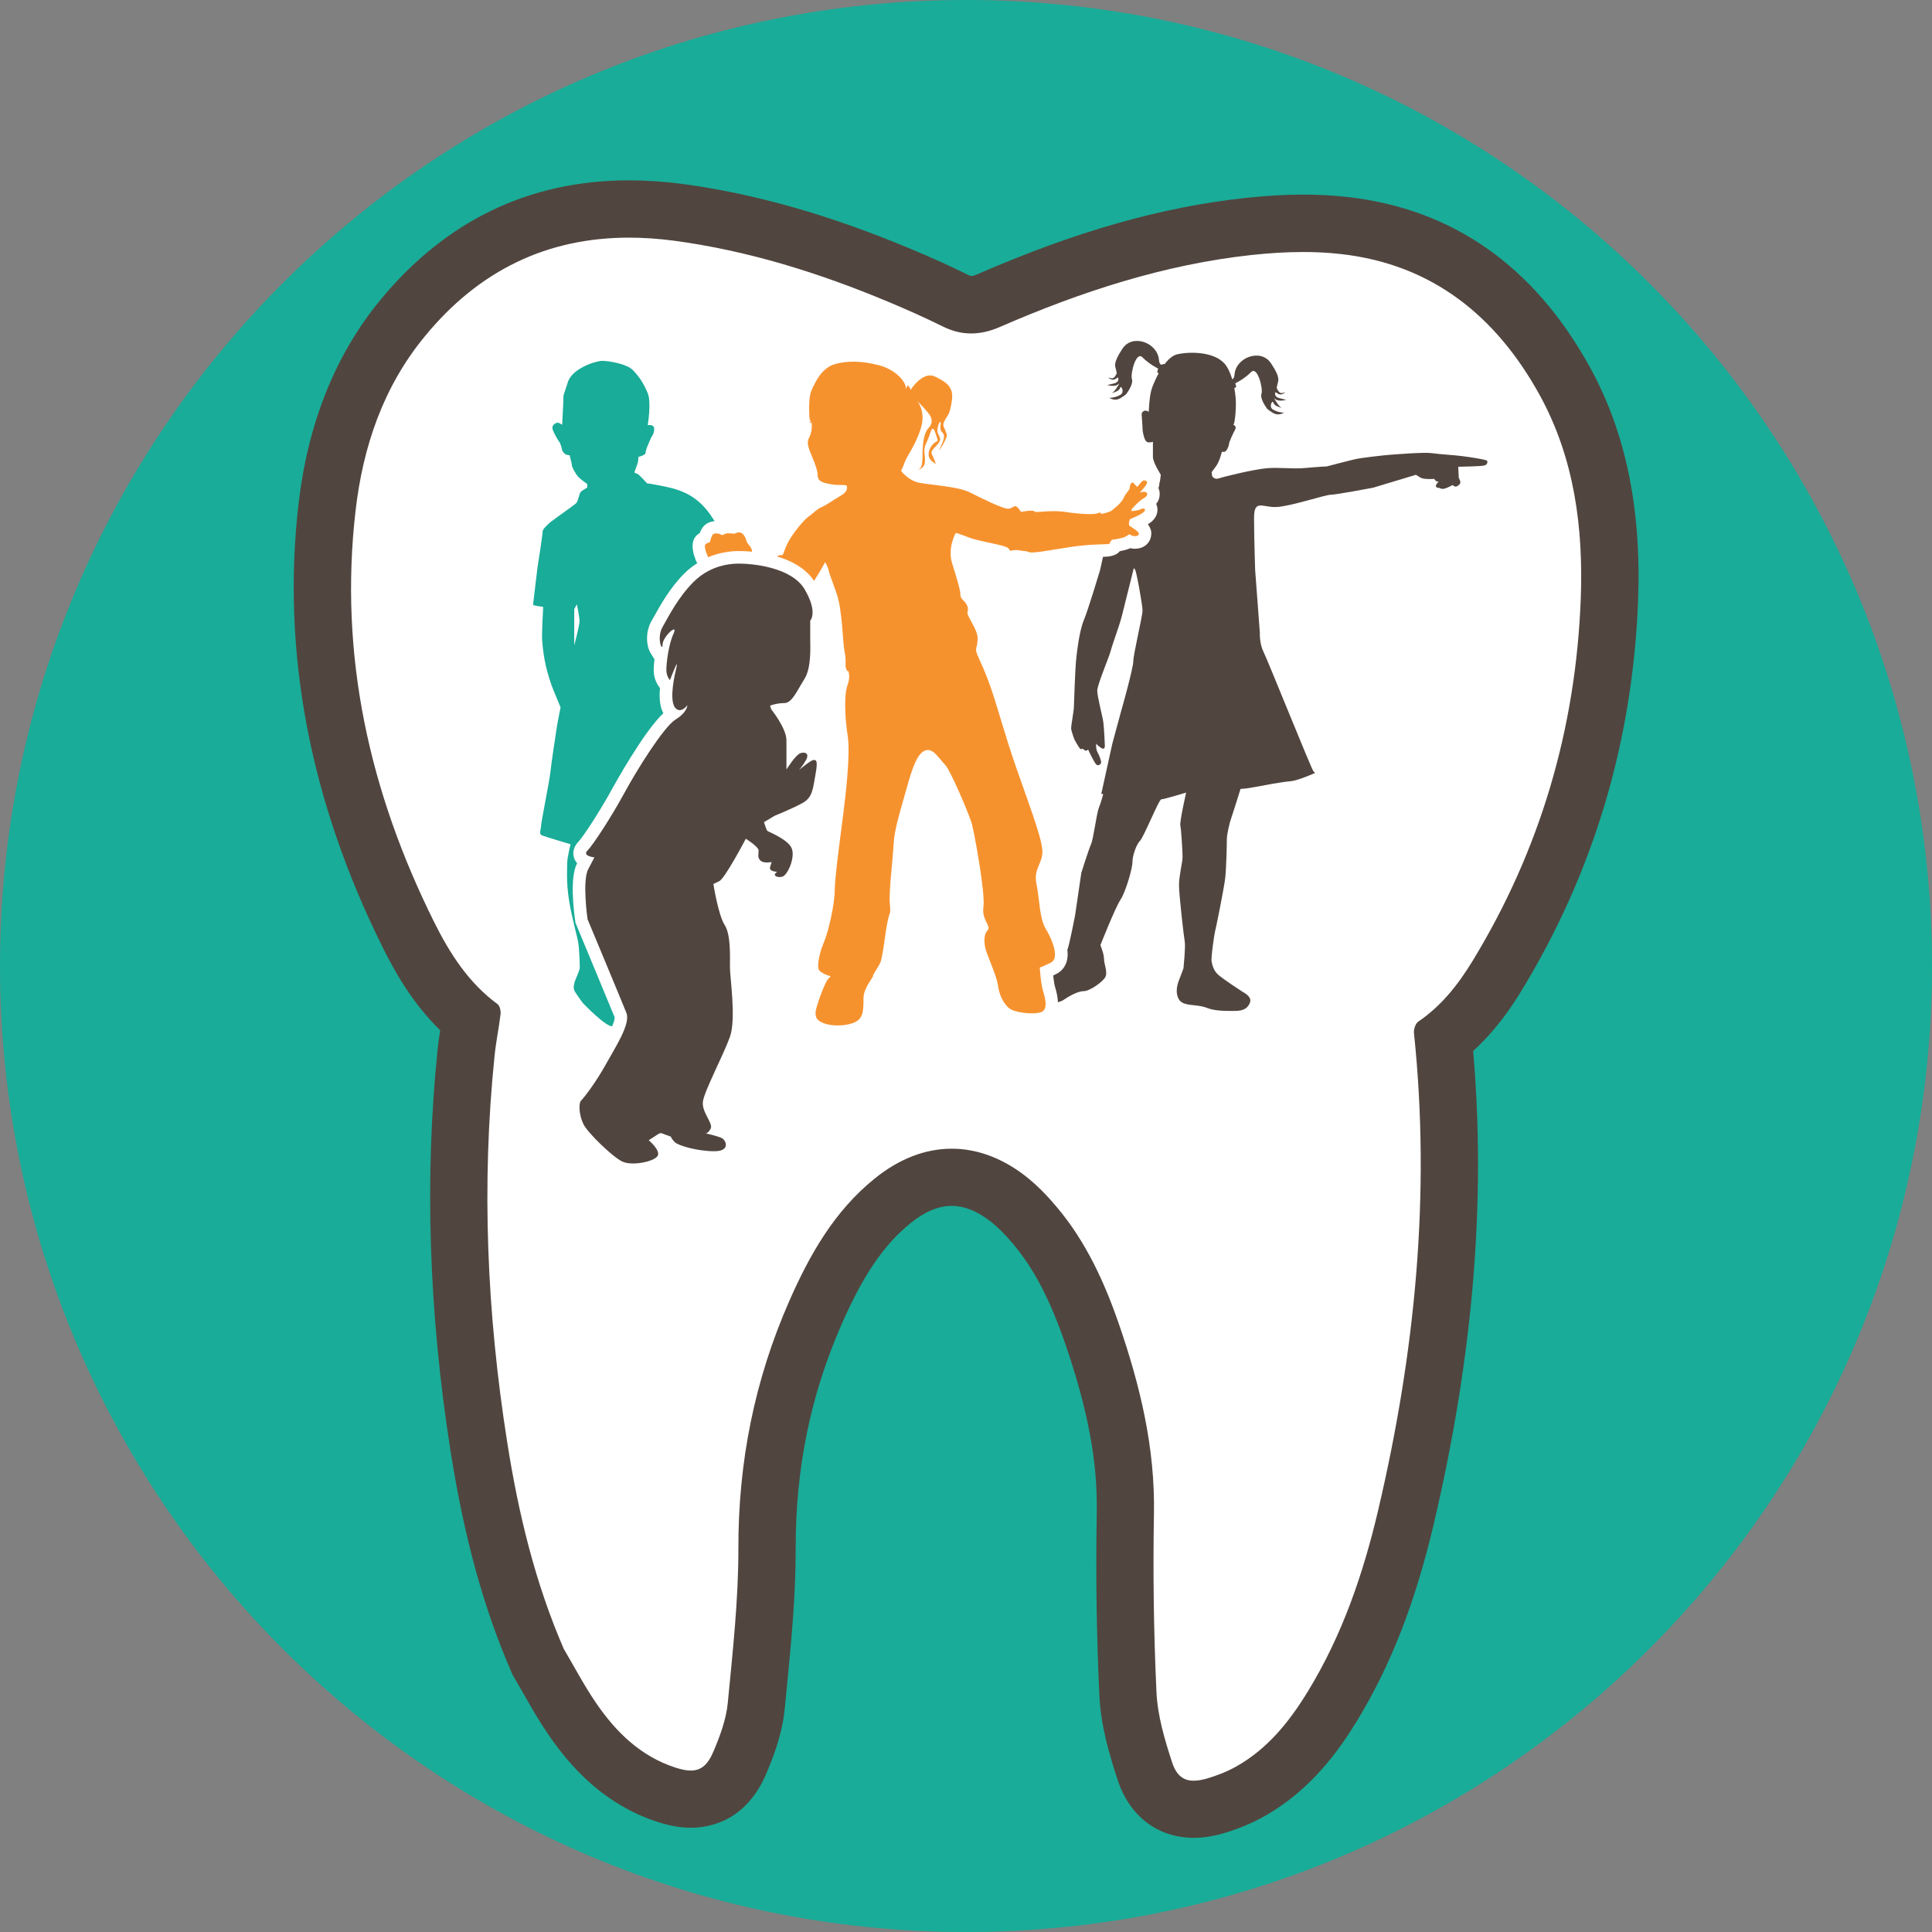
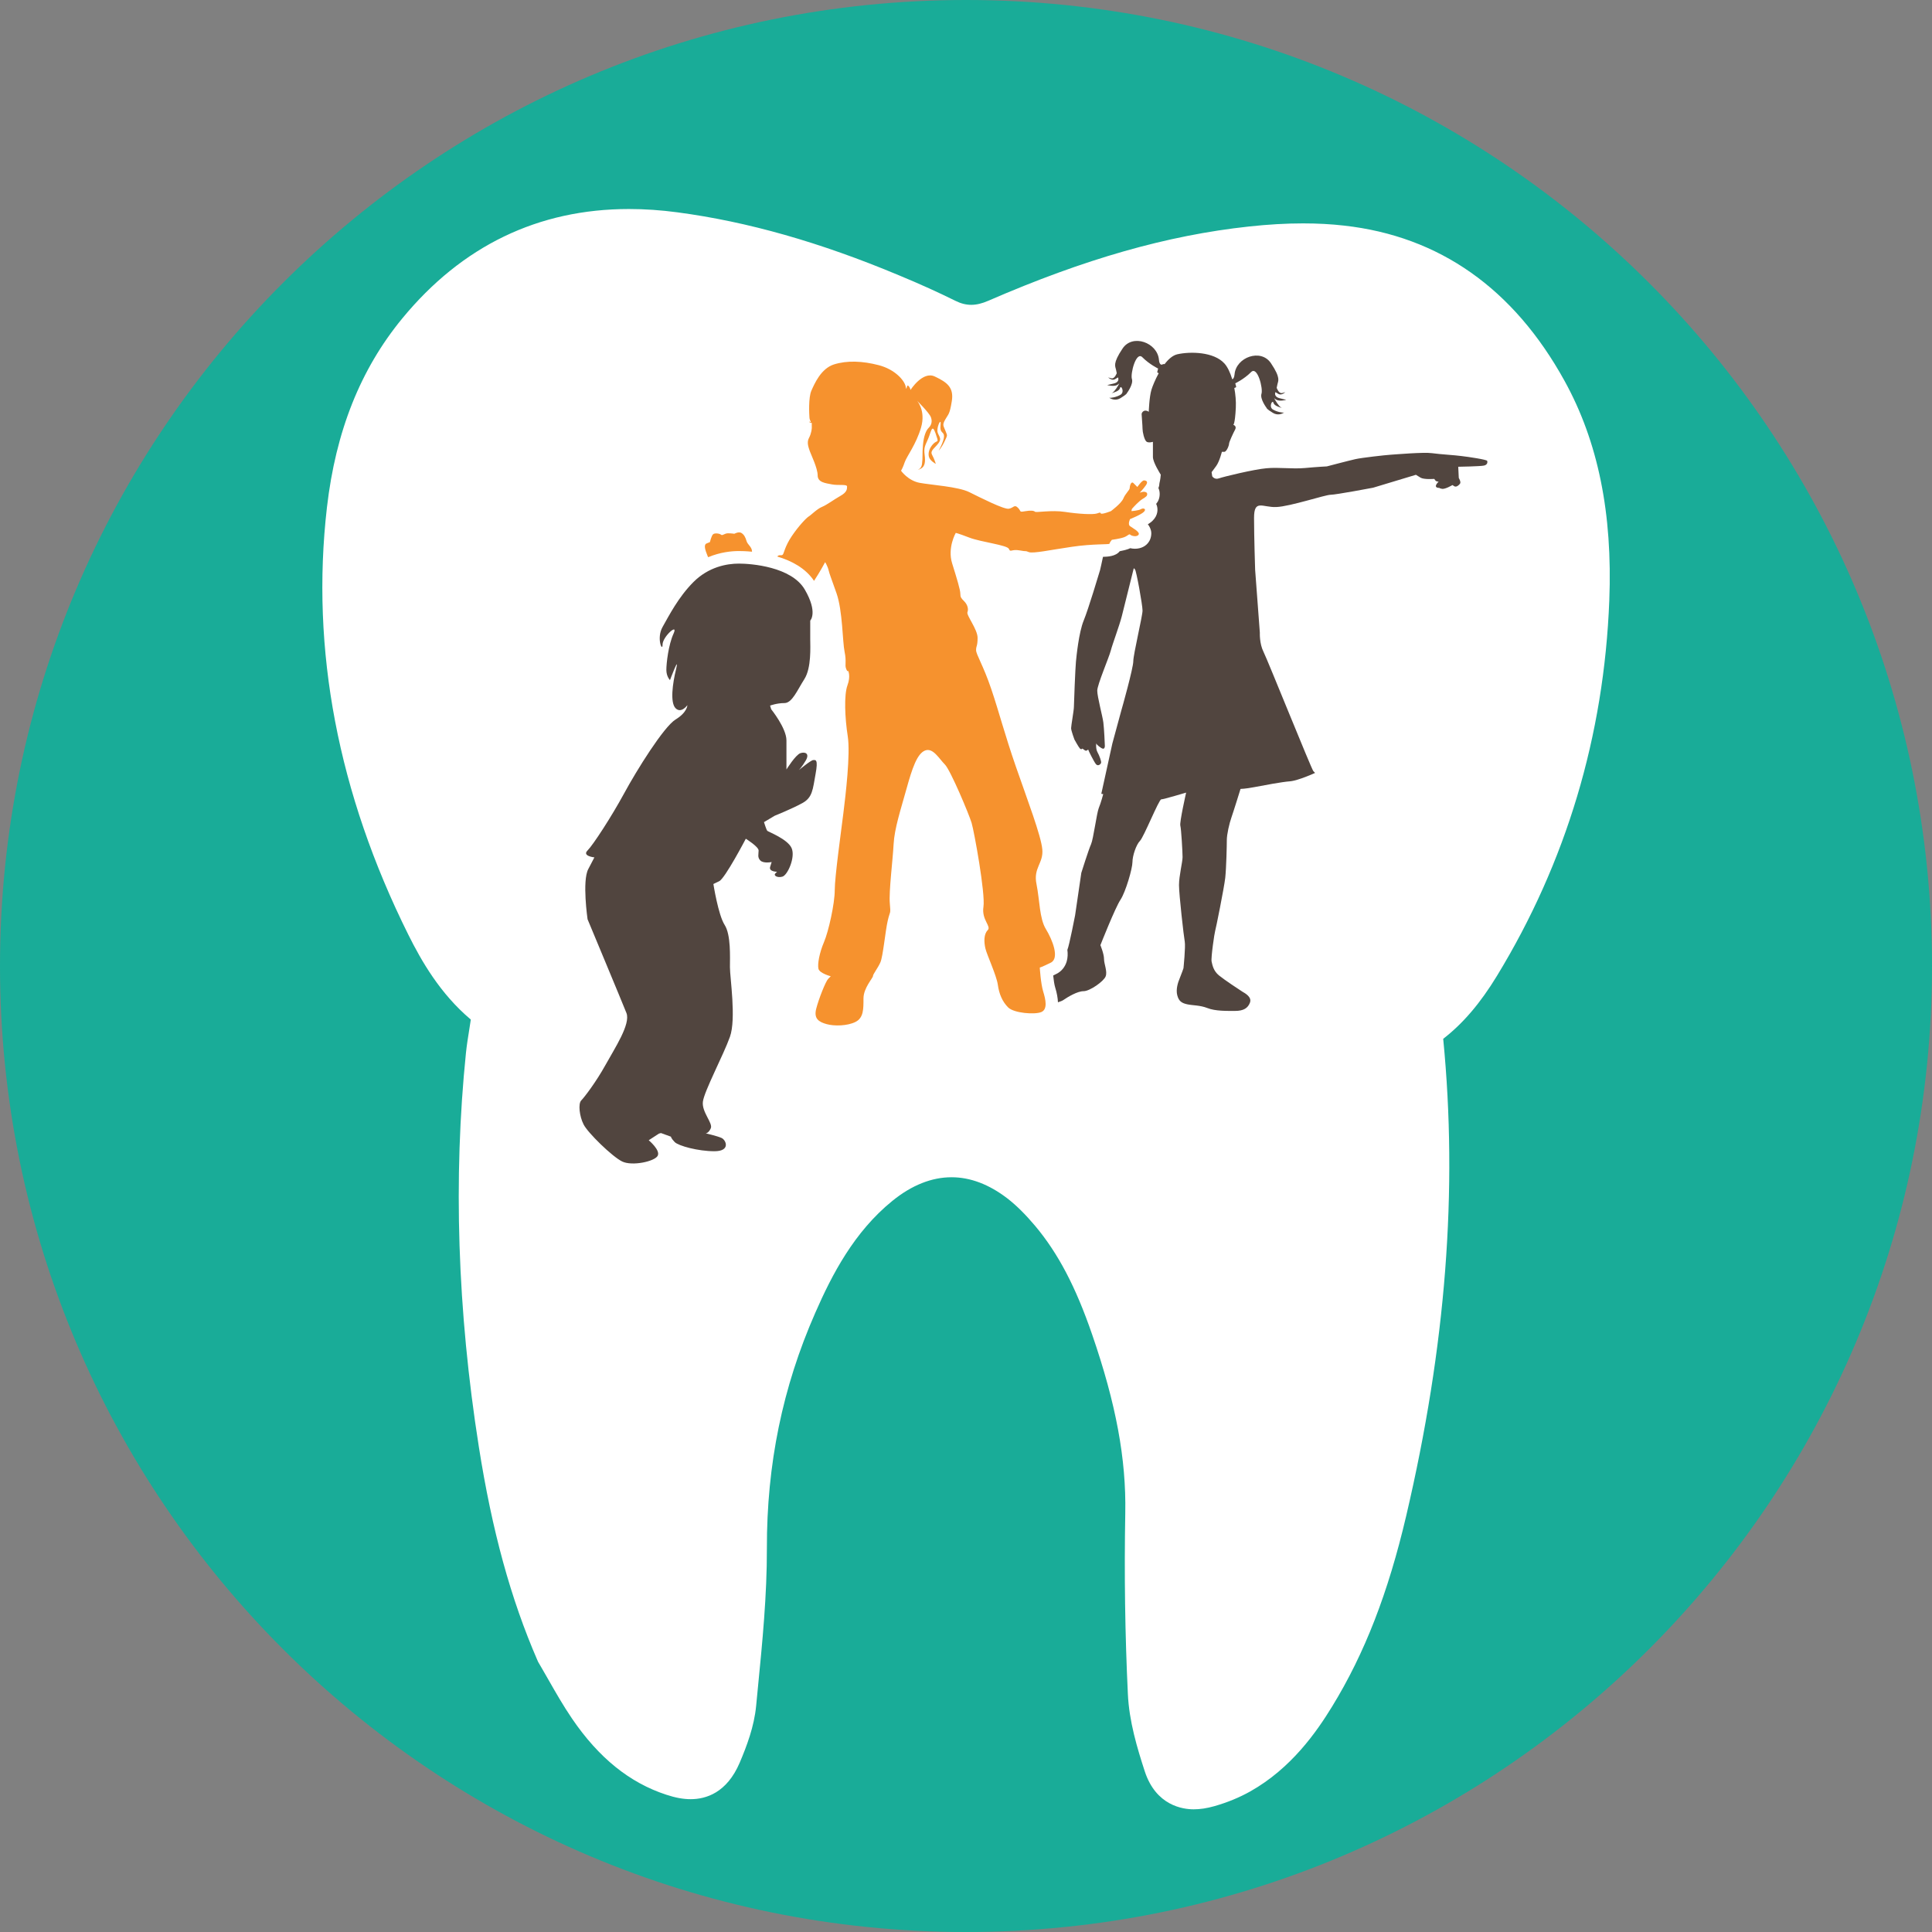
<svg xmlns="http://www.w3.org/2000/svg" version="1.1" id="Layer_1" x="0px" y="0px" width="32px" height="32px" viewBox="0 0 32 32" style="enable-background:new 0 0 32 32;" xml:space="preserve">
  <rect x="0" y="0" width="32" height="32" fill="#808080" stroke="none" />
  <g id="mark">
    <path id="mono" style="fill:#19AC98;" d="M32,16c0,8.837-7.163,16-16,16S0,24.837,0,16S7.163,0,16,0S32,7.163,32,16" />
    <path style="fill:#FFFFFF;" d="M19.771,29.968c-0.181,0-0.624-0.061-0.81-0.629c-0.125-0.384-0.26-0.83-0.28-1.284   c-0.047-0.978-0.061-1.984-0.043-2.992c0.017-0.897-0.153-1.812-0.55-2.963c-0.271-0.787-0.562-1.342-0.944-1.797   c-0.16-0.19-0.311-0.339-0.458-0.453c-0.302-0.232-0.613-0.351-0.925-0.351c-0.33,0-0.659,0.131-0.979,0.39   c-0.635,0.514-1.003,1.225-1.278,1.854c-0.543,1.234-0.805,2.512-0.802,3.903c0.002,0.777-0.075,1.557-0.149,2.309l-0.029,0.3   c-0.033,0.343-0.156,0.667-0.272,0.94c-0.213,0.5-0.559,0.605-0.812,0.605c-0.123,0-0.251-0.023-0.405-0.074   c-0.606-0.198-1.117-0.61-1.56-1.26c-0.145-0.213-0.27-0.432-0.391-0.644c-0.051-0.091-0.171-0.296-0.171-0.296l-0.012-0.027   c-0.443-1.021-0.751-2.145-0.97-3.536c-0.355-2.253-0.426-4.449-0.213-6.527c0.014-0.132,0.035-0.262,0.056-0.393   c0.008-0.052,0.017-0.104,0.024-0.156c-0.508-0.428-0.818-0.97-1.035-1.406c-1.165-2.341-1.619-4.722-1.348-7.076   c0.146-1.262,0.554-2.287,1.248-3.131c0.989-1.202,2.252-1.812,3.755-1.812c0.259,0,0.529,0.018,0.803,0.055   c1.16,0.154,2.36,0.495,3.666,1.042c0.353,0.146,0.66,0.286,0.939,0.424c0.09,0.045,0.175,0.066,0.26,0.066   c0.087,0,0.18-0.022,0.285-0.068c1.592-0.692,2.963-1.083,4.312-1.229C21.005,3.717,21.3,3.7,21.584,3.7   c0.236,0,0.466,0.012,0.681,0.037c1.577,0.177,2.805,1.042,3.648,2.57c0.556,1.006,0.798,2.196,0.742,3.638   c-0.087,2.245-0.714,4.337-1.861,6.219c-0.276,0.453-0.562,0.788-0.89,1.042c0.245,2.507,0.045,5.094-0.613,7.902   c-0.299,1.276-0.688,2.279-1.228,3.159c-0.257,0.42-0.677,1.023-1.354,1.404c-0.18,0.101-0.381,0.184-0.596,0.245   C19.989,29.951,19.878,29.968,19.771,29.968" />
-     <path style="fill:#51453F;" d="M10.418,3.936c0.24,0,0.487,0.017,0.74,0.05c1.233,0.165,2.404,0.532,3.546,1.009   c0.307,0.129,0.613,0.264,0.911,0.412c0.159,0.079,0.314,0.116,0.471,0.116c0.156,0,0.313-0.037,0.474-0.107   c1.338-0.582,2.717-1.035,4.173-1.193c0.281-0.03,0.566-0.049,0.852-0.049c0.21,0,0.419,0.01,0.626,0.034   c1.514,0.17,2.571,1.032,3.287,2.328c0.58,1.051,0.729,2.209,0.684,3.39c-0.083,2.148-0.671,4.152-1.792,5.991   c-0.237,0.388-0.515,0.744-0.899,1.004c-0.047,0.032-0.079,0.13-0.071,0.192c0.279,2.665,0.019,5.29-0.59,7.887   c-0.248,1.059-0.597,2.084-1.17,3.019c-0.304,0.497-0.664,0.947-1.183,1.239c-0.154,0.087-0.323,0.153-0.493,0.202   c-0.078,0.022-0.149,0.034-0.212,0.034c-0.174,0-0.289-0.091-0.358-0.303c-0.123-0.376-0.24-0.769-0.259-1.159   c-0.046-0.985-0.059-1.975-0.042-2.962c0.02-1.085-0.227-2.112-0.575-3.124c-0.241-0.701-0.547-1.373-1.029-1.947   c-0.159-0.19-0.336-0.374-0.531-0.525c-0.39-0.3-0.802-0.448-1.215-0.448c-0.435,0-0.87,0.166-1.276,0.495   c-0.668,0.539-1.077,1.261-1.415,2.03c-0.574,1.306-0.845,2.665-0.842,4.096c0.001,0.854-0.094,1.71-0.176,2.562   c-0.027,0.272-0.128,0.545-0.237,0.801c-0.094,0.223-0.206,0.316-0.376,0.316c-0.073,0-0.158-0.018-0.257-0.05   c-0.578-0.189-0.985-0.591-1.316-1.076c-0.194-0.285-0.355-0.592-0.53-0.889c-0.477-1.099-0.752-2.248-0.937-3.422   c-0.335-2.126-0.43-4.261-0.209-6.405c0.023-0.23,0.072-0.459,0.099-0.689c0.006-0.053-0.013-0.137-0.051-0.164   c-0.481-0.354-0.792-0.842-1.05-1.36c-1.068-2.147-1.578-4.408-1.301-6.811c0.122-1.058,0.456-2.048,1.143-2.884   C7.939,4.467,9.075,3.936,10.418,3.936 M10.418,2.987c-1.651,0-3.037,0.668-4.121,1.985C5.553,5.877,5.098,7.014,4.944,8.351   c-0.281,2.446,0.188,4.917,1.395,7.341c0.208,0.419,0.497,0.929,0.952,1.373c-0.017,0.103-0.032,0.208-0.043,0.321   c-0.218,2.119-0.146,4.356,0.215,6.65c0.226,1.432,0.545,2.593,1.004,3.65l0.024,0.055l0.03,0.052   c0.052,0.088,0.103,0.177,0.153,0.265c0.125,0.22,0.254,0.447,0.41,0.674c0.504,0.739,1.094,1.212,1.805,1.444   c0.2,0.064,0.38,0.097,0.552,0.097c0.325,0,0.918-0.116,1.25-0.894c0.13-0.307,0.268-0.674,0.307-1.08l0.029-0.298   c0.075-0.765,0.153-1.556,0.152-2.357c-0.002-1.324,0.246-2.539,0.762-3.713c0.358-0.816,0.701-1.317,1.143-1.674   c0.233-0.189,0.461-0.284,0.68-0.284c0.205,0,0.418,0.084,0.635,0.252c0.121,0.093,0.247,0.218,0.385,0.383   c0.342,0.407,0.607,0.916,0.859,1.646c0.377,1.096,0.538,1.958,0.523,2.799c-0.018,1.019-0.004,2.036,0.043,3.022   c0.023,0.514,0.169,0.996,0.304,1.409c0.195,0.599,0.666,0.956,1.26,0.956c0.15,0,0.305-0.022,0.471-0.069   c0.251-0.072,0.486-0.169,0.698-0.288c0.774-0.435,1.243-1.104,1.527-1.569c0.565-0.924,0.974-1.972,1.285-3.299   c0.647-2.767,0.86-5.325,0.646-7.808c0.376-0.341,0.629-0.718,0.8-0.998c1.191-1.951,1.841-4.12,1.931-6.448   c0.06-1.531-0.203-2.802-0.801-3.886c-0.922-1.67-2.271-2.616-4.011-2.812c-0.232-0.026-0.479-0.04-0.732-0.04   c-0.302,0-0.614,0.019-0.954,0.055c-1.397,0.151-2.812,0.554-4.449,1.266c-0.062,0.027-0.091,0.028-0.096,0.028   c-0.01,0-0.028-0.006-0.05-0.017c-0.289-0.144-0.605-0.287-0.967-0.438c-1.344-0.562-2.583-0.913-3.786-1.073   C10.989,3.007,10.698,2.987,10.418,2.987" />
-     <path style="fill:#19AC98;" d="M9.396,14.273c0,0.068-0.022,0.327,0.03,0.644c0.052,0.317,0.134,0.584,0.152,0.698   c0.018,0.114,0.025,0.357,0.025,0.409c0,0.052-0.079,0.209-0.087,0.248c-0.008,0.038-0.029,0.095,0.008,0.155   c0.036,0.059,0.125,0.182,0.131,0.188c0.006,0.006,0.366,0.382,0.483,0.384c0.028-0.064,0.046-0.12,0.042-0.151   c-0.068-0.169-0.634-1.527-0.639-1.541l-0.01-0.024l-0.003-0.025c-0.024-0.165-0.094-0.72,0.029-0.956l0.002-0.005   c-0.02-0.023-0.037-0.05-0.049-0.083c-0.033-0.093-0.006-0.195,0.071-0.273c0.062-0.061,0.344-0.481,0.569-0.895   c0.006-0.01,0.507-0.924,0.838-1.234c-0.039-0.067-0.077-0.188-0.057-0.417c-0.035-0.042-0.104-0.144-0.104-0.298   c0-0.04,0.004-0.103,0.013-0.177l-0.069-0.11c-0.059-0.101-0.091-0.33,0.021-0.527l0.042-0.073c0.105-0.19,0.265-0.477,0.504-0.715   c0.068-0.068,0.14-0.122,0.211-0.167c-0.007-0.013-0.014-0.023-0.021-0.039c-0.092-0.229-0.072-0.384,0.062-0.46   c0.032-0.083,0.064-0.114,0.078-0.126c0.028-0.029,0.084-0.064,0.169-0.071c-0.178-0.284-0.374-0.476-0.778-0.563   c-0.28-0.06-0.333-0.063-0.339-0.061c-0.024-0.026-0.146-0.16-0.17-0.164c0,0-0.001-0.001-0.001-0.001   c-0.023,0-0.041-0.018-0.041-0.018s0.009-0.037,0.038-0.109c0.005-0.011,0.008-0.023,0.012-0.035   c0.014-0.045,0.017-0.088,0.017-0.114c0.038-0.007,0.118-0.036,0.118-0.067c0-0.036,0.028-0.103,0.028-0.103   s0.065-0.162,0.083-0.18s0.05-0.123,0.018-0.155c-0.033-0.034-0.094-0.019-0.094-0.019s0.065-0.376,0-0.532   s-0.142-0.277-0.247-0.382c-0.001-0.001-0.002-0.002-0.003-0.003c-0.108-0.104-0.401-0.149-0.504-0.149   c-0.051,0-0.175,0.03-0.294,0.089c-0.122,0.06-0.24,0.149-0.275,0.265C9.332,6.562,9.332,6.525,9.332,6.593   c0,0.068-0.021,0.442-0.021,0.442S9.255,7,9.24,7C9.224,7,9.117,7.028,9.16,7.131c0.043,0.104,0.116,0.208,0.116,0.208   s0.032,0.087,0.032,0.105s0.036,0.074,0.066,0.084C9.405,7.54,9.435,7.54,9.435,7.54s0.038,0.147,0.038,0.171   c0,0.024,0.063,0.145,0.111,0.193c0.05,0.049,0.142,0.112,0.142,0.112v0.06c0,0-0.083,0.047-0.107,0.071   C9.594,8.173,9.577,8.301,9.543,8.335c-0.029,0.029-0.31,0.224-0.414,0.304C9.113,8.652,9.101,8.662,9.095,8.668   C9.052,8.711,8.987,8.76,8.987,8.811c0,0.052-0.084,0.587-0.084,0.587s-0.074,0.608-0.074,0.62c0,0.012,0.168,0.034,0.168,0.034   s-0.026,0.442-0.017,0.556c0.008,0.092,0.023,0.326,0.115,0.62c0.021,0.068,0.045,0.138,0.075,0.212   c0.074,0.177,0.104,0.25,0.115,0.277c-0.002,0.011-0.039,0.188-0.057,0.294c-0.018,0.11-0.105,0.688-0.113,0.788   c-0.008,0.1-0.154,0.83-0.154,0.883s-0.04,0.129,0.014,0.154c0.054,0.023,0.475,0.147,0.475,0.147S9.396,14.206,9.396,14.273    M9.511,10.09l0.044-0.08c0,0,0.044,0.211,0.044,0.279s-0.088,0.402-0.088,0.402V10.09z" />
    <path style="fill:#F6922E;" d="M12.366,8.964c0.019,0.061,0.091,0.096,0.09,0.174c-0.101-0.01-0.18-0.011-0.219-0.011   c-0.12,0-0.308,0.018-0.507,0.102c-0.003-0.006-0.007-0.011-0.01-0.02c-0.039-0.097-0.07-0.186-0.016-0.208l0.054-0.022   c0,0,0.025-0.103,0.052-0.129c0.026-0.026,0.111-0.014,0.132,0.006C11.965,8.878,12,8.833,12.058,8.833s0.105,0.008,0.105,0.008   s0.073-0.041,0.116-0.014C12.323,8.853,12.348,8.9,12.366,8.964z M18.925,8.264c0.062-0.038,0.076-0.05,0.076-0.082   c0-0.03-0.037-0.037-0.058-0.037s-0.066,0.016-0.066,0.016s0.059-0.06,0.103-0.124c0.045-0.064,0-0.08-0.033-0.08   c-0.034,0-0.109,0.109-0.109,0.109l-0.021-0.021l-0.042-0.042c-0.042-0.043-0.064,0.051-0.064,0.083   c0,0.031-0.072,0.089-0.106,0.173c-0.036,0.083-0.205,0.207-0.205,0.207s-0.146,0.058-0.166,0.039c-0.018-0.019,0-0.021-0.066,0   c-0.069,0.021-0.305,0.008-0.527-0.026c-0.223-0.035-0.481,0.015-0.498-0.003c-0.018-0.017-0.065-0.026-0.168-0.008   c-0.102,0.018-0.055,0.002-0.115-0.058c-0.06-0.06-0.068,0-0.149,0.016c-0.08,0.016-0.471-0.183-0.655-0.274   c-0.184-0.092-0.631-0.119-0.825-0.155c-0.193-0.037-0.307-0.2-0.307-0.2s0.031-0.05,0.062-0.144   c0.032-0.094,0.188-0.293,0.27-0.573c0.081-0.281-0.067-0.443-0.067-0.443s0.201,0.199,0.229,0.272   c0.029,0.074,0.006,0.136-0.037,0.178C15.337,7.13,15.3,7.223,15.287,7.372c-0.014,0.149,0,0.199-0.016,0.314   c-0.007,0.057-0.04,0.084-0.07,0.097c0.016-0.004,0.032-0.011,0.051-0.021c0.066-0.034,0.079-0.11,0.063-0.228   C15.3,7.416,15.319,7.39,15.371,7.272s0.065-0.267,0.125-0.094s0.033,0.104-0.034,0.17c-0.067,0.067-0.097,0.157-0.074,0.224   C15.411,7.639,15.5,7.683,15.5,7.683s-0.021-0.073-0.06-0.146c-0.04-0.073,0.033-0.102,0.104-0.196   c0.071-0.094-0.018-0.126-0.018-0.212c0-0.086,0.068-0.22,0.052-0.084c-0.016,0.136,0.058,0.099,0.058,0.181   c0,0.081-0.089,0.239-0.089,0.239s0.049-0.049,0.1-0.158c0.05-0.107,0.045-0.086,0.013-0.17c-0.031-0.084-0.058-0.092-0.005-0.186   c0.052-0.095,0.073-0.076,0.11-0.307c0.037-0.23-0.083-0.314-0.282-0.408C15.282,6.14,15.08,6.46,15.08,6.46s0-0.034-0.034-0.069   c-0.034-0.034-0.028,0.112-0.045,0.012c-0.019-0.099-0.172-0.282-0.444-0.354c-0.272-0.071-0.528-0.081-0.744-0.013   c-0.216,0.069-0.323,0.321-0.374,0.435c-0.051,0.115-0.036,0.395-0.032,0.444c0.003,0.049,0.028,0.069,0.021,0.076   c-0.007,0.007-0.028-0.014-0.028-0.014S13.4,6.984,13.412,6.997c0.011,0.01,0.033,0.006,0.033,0.006s0.001,0.072,0.001,0.081   c0,0.009-0.004,0.089-0.046,0.168c-0.044,0.078-0.004,0.167,0.013,0.221c0.019,0.055,0.13,0.281,0.13,0.4s0.131,0.129,0.236,0.15   c0.104,0.021,0.251-0.007,0.251,0.035c0,0.042,0,0.094-0.111,0.156c-0.112,0.063-0.22,0.147-0.305,0.182   c-0.083,0.034-0.179,0.135-0.22,0.159c-0.04,0.025-0.166,0.156-0.281,0.327s-0.127,0.284-0.149,0.306   c-0.022,0.021-0.055-0.007-0.086,0.025c-0.001,0.001-0.002,0.004-0.004,0.005c0.231,0.068,0.467,0.19,0.609,0.403   c0.101-0.153,0.184-0.31,0.184-0.31s0.042,0.066,0.059,0.14c0.018,0.072,0.029,0.087,0.13,0.377c0.101,0.29,0.098,0.8,0.133,0.967   c0.035,0.168,0,0.217,0.025,0.28c0.023,0.063,0.034,0.036,0.034,0.036s0.046,0.085-0.012,0.242   c-0.058,0.158-0.042,0.541,0.005,0.839c0.047,0.299-0.036,0.985-0.073,1.284s-0.142,1.048-0.142,1.268   c0,0.221-0.102,0.682-0.178,0.86c-0.076,0.177-0.11,0.366-0.092,0.442c0.019,0.076,0.204,0.124,0.204,0.124l-0.042,0.042   c-0.042,0.042-0.157,0.331-0.199,0.496c-0.042,0.164,0.042,0.218,0.17,0.254c0.128,0.037,0.349,0.031,0.481-0.036   c0.135-0.068,0.132-0.216,0.132-0.389s0.157-0.338,0.157-0.37c0-0.032,0.077-0.126,0.122-0.225   c0.045-0.098,0.083-0.526,0.123-0.694c0.038-0.168,0.052-0.094,0.034-0.287c-0.017-0.192,0.049-0.716,0.063-0.979   c0.014-0.262,0.119-0.576,0.213-0.915s0.175-0.583,0.308-0.636c0.132-0.052,0.233,0.137,0.328,0.231   c0.094,0.095,0.401,0.828,0.443,0.968c0.042,0.14,0.23,1.173,0.196,1.39c-0.034,0.217,0.136,0.322,0.07,0.387   c-0.066,0.067-0.062,0.196-0.038,0.301c0.024,0.105,0.184,0.447,0.206,0.601c0.021,0.154,0.075,0.281,0.171,0.377   c0.097,0.096,0.441,0.122,0.549,0.077c0.108-0.045,0.073-0.207,0.031-0.342c-0.041-0.137-0.056-0.395-0.056-0.395   s0.032-0.007,0.182-0.081c0.15-0.073,0.027-0.38-0.08-0.555c-0.108-0.175-0.102-0.472-0.156-0.745   c-0.057-0.272,0.117-0.345,0.096-0.576c-0.021-0.23-0.247-0.821-0.436-1.366c-0.189-0.545-0.276-0.895-0.409-1.289   s-0.252-0.573-0.252-0.646c0-0.074,0.025-0.06,0.025-0.203c0-0.143-0.189-0.374-0.168-0.426c0.021-0.052,0-0.125-0.052-0.178   c-0.052-0.053-0.066-0.067-0.066-0.128c0-0.063-0.056-0.246-0.136-0.503c-0.08-0.259,0.06-0.503,0.06-0.503s0.024,0,0.224,0.077   c0.199,0.076,0.633,0.124,0.657,0.188s0.041,0,0.175,0.024c0.133,0.025,0.084,0,0.153,0.028c0.07,0.028,0.356-0.035,0.713-0.087   c0.356-0.053,0.625-0.035,0.625-0.052c0-0.017,0.039-0.064,0.039-0.064s0.134-0.018,0.2-0.042c0.067-0.024,0.085-0.064,0.106-0.042   c0.021,0.021,0.11,0.042,0.137-0.002c0.028-0.042-0.1-0.11-0.142-0.14c-0.042-0.031,0-0.117,0-0.117s0.184-0.073,0.23-0.121   c0.047-0.047-0.008-0.069-0.049-0.044c-0.04,0.024-0.156,0.033-0.156,0.033s-0.004-0.029,0.015-0.047   C18.774,8.4,18.863,8.301,18.925,8.264z" />
    <path style="fill:#51453F;" d="M24.633,7.634c0.006,0.021,0.006,0.063-0.052,0.077c-0.058,0.014-0.428,0.02-0.428,0.02l0.009,0.185   c0,0,0.039,0.065,0.022,0.093c-0.018,0.027-0.063,0.065-0.096,0.045l-0.031-0.02c0,0-0.123,0.074-0.175,0.062   c-0.053-0.011-0.038-0.015-0.038-0.015s-0.054,0.004-0.061-0.025c-0.007-0.03,0.046-0.079,0.046-0.079s-0.039,0.003-0.056-0.021   l-0.017-0.024c0,0-0.171,0.014-0.228-0.021c-0.055-0.034-0.076-0.047-0.076-0.047l-0.709,0.214c0,0-0.617,0.117-0.704,0.117   c-0.086-0.001-0.67,0.194-0.898,0.203c-0.229,0.01-0.37-0.137-0.37,0.18c0,0.316,0.018,0.859,0.018,0.859l0.078,1.043   c0,0-0.009,0.179,0.061,0.317c0.069,0.138,0.795,1.945,0.825,1.975l0.029,0.03c0,0-0.279,0.128-0.417,0.139   c-0.139,0.011-0.42,0.064-0.582,0.095c-0.161,0.031-0.236,0.031-0.236,0.031s-0.113,0.365-0.149,0.468   c-0.037,0.103-0.078,0.287-0.078,0.377c0,0.089-0.008,0.455-0.026,0.627c-0.02,0.173-0.158,0.856-0.168,0.884   c-0.01,0.027-0.071,0.44-0.058,0.503c0.014,0.062,0.03,0.155,0.123,0.231c0.094,0.076,0.338,0.237,0.385,0.267   c0.05,0.029,0.162,0.091,0.127,0.183c-0.034,0.09-0.105,0.137-0.246,0.137c-0.143,0-0.328,0.004-0.457-0.047   c-0.128-0.05-0.244-0.042-0.338-0.063c-0.093-0.021-0.138-0.054-0.163-0.15c-0.025-0.095,0.01-0.209,0.041-0.281   c0.03-0.072,0.062-0.166,0.062-0.166s0.037-0.359,0.021-0.443c-0.016-0.083-0.095-0.78-0.095-0.934s0.059-0.382,0.059-0.464   c0-0.081-0.022-0.468-0.037-0.521c-0.016-0.052,0.096-0.547,0.096-0.547s-0.374,0.112-0.412,0.112   c-0.039,0-0.289,0.625-0.353,0.688c-0.062,0.062-0.124,0.247-0.124,0.351c0,0.105-0.112,0.493-0.199,0.625   c-0.088,0.132-0.332,0.751-0.332,0.751s0.06,0.144,0.06,0.228c0,0.083,0.059,0.208,0.027,0.289   c-0.03,0.081-0.262,0.245-0.365,0.245c-0.103,0-0.261,0.095-0.336,0.147c-0.017,0.012-0.049,0.024-0.089,0.037   c-0.003-0.071-0.017-0.152-0.045-0.243c-0.015-0.047-0.026-0.125-0.034-0.201c0.016-0.008,0.033-0.016,0.053-0.026   c0.084-0.041,0.144-0.115,0.171-0.207c0.017-0.06,0.02-0.126,0.011-0.191c0.033-0.079,0.128-0.572,0.128-0.572l0.103-0.704   c0,0,0.122-0.389,0.162-0.476c0.038-0.088,0.093-0.513,0.127-0.597c0.035-0.084,0.074-0.231,0.074-0.231l-0.032-0.005l0.183-0.833   c0,0,0.136-0.498,0.148-0.545c0.014-0.046,0.199-0.706,0.199-0.819c0-0.112,0.153-0.748,0.153-0.838   c0-0.092-0.103-0.66-0.125-0.682C18.782,9.418,18.78,9.41,18.78,9.407c-0.01,0.042-0.16,0.643-0.199,0.798   c-0.041,0.161-0.154,0.459-0.183,0.571c-0.029,0.113-0.224,0.565-0.224,0.664c0,0.1,0.09,0.433,0.101,0.527   c0.012,0.093,0.025,0.362,0.025,0.388s-0.01,0.051-0.035,0.045c-0.026-0.005-0.107-0.067-0.107-0.087   c0-0.019-0.014,0.087,0.02,0.146c0.032,0.058,0.068,0.154,0.059,0.178s-0.053,0.061-0.087,0.017   c-0.034-0.044-0.126-0.229-0.126-0.238c0-0.009-0.023,0.033-0.055,0.012c-0.031-0.021-0.04-0.03-0.04-0.03s-0.018,0.024-0.042,0   c-0.022-0.023-0.091-0.149-0.091-0.149s-0.055-0.146-0.055-0.188c0-0.041,0.046-0.298,0.046-0.349c0-0.05,0.024-0.662,0.034-0.753   c0.009-0.091,0.047-0.481,0.128-0.68c0.081-0.198,0.25-0.767,0.271-0.835c0.008-0.027,0.026-0.117,0.049-0.221   c0.075-0.002,0.211-0.007,0.277-0.093c0.046-0.009,0.099-0.021,0.139-0.035c0.013-0.005,0.024-0.009,0.035-0.015   c0.028,0.006,0.055,0.009,0.078,0.009c0.102,0,0.188-0.045,0.233-0.119c0.031-0.046,0.046-0.122,0.034-0.177   c-0.01-0.042-0.028-0.078-0.053-0.109c0.032-0.02,0.06-0.04,0.079-0.06c0.091-0.089,0.093-0.196,0.064-0.267   c-0.002-0.004-0.004-0.007-0.006-0.01c0.034-0.041,0.059-0.093,0.059-0.166c0-0.035-0.007-0.068-0.021-0.097   c0.012-0.029,0.016-0.057,0.017-0.081c0.014-0.056,0.021-0.117,0.022-0.141c-0.008-0.013-0.13-0.204-0.13-0.293V7.318   c0,0-0.078,0.025-0.111-0.007c-0.033-0.033-0.061-0.155-0.061-0.208c0-0.052-0.015-0.217-0.015-0.243s0.028-0.059,0.063-0.059   s0.055,0.021,0.055,0.021s0.008-0.248,0.045-0.368c0.016-0.053,0.06-0.163,0.12-0.273c-0.014-0.004-0.027-0.011-0.024-0.02   c0.004-0.018,0.014-0.057,0.014-0.057s-0.143-0.068-0.261-0.187c-0.104-0.105-0.201,0.274-0.173,0.36   c0.029,0.086-0.084,0.236-0.084,0.236s0.005,0.014-0.106,0.082c-0.077,0.046-0.148,0.017-0.185-0.006   c0.028,0.003,0.116-0.009,0.187-0.051c0.073-0.044,0.007-0.173-0.01-0.108c-0.011,0.042-0.088,0.069-0.14,0.083   c0.005-0.002,0.01-0.004,0.015-0.008c0.04-0.024,0.092-0.112,0.115-0.155c-0.007,0.006-0.019,0.016-0.035,0.026   c-0.054,0.032-0.166,0.002-0.166,0.002l0.109-0.026c0.107-0.026,0.07-0.101,0.07-0.101l-0.05,0.03   c-0.051,0.03-0.113-0.029-0.113-0.029l0.054,0.014c0.053,0.013,0.088-0.085,0.088-0.085l-0.012-0.057   c-0.011-0.057-0.06-0.101,0.108-0.351c0.166-0.25,0.579-0.098,0.603,0.187c0.007,0.09,0.048,0.08,0.048,0.08   s0.028-0.016,0.045-0.008c0.062-0.082,0.134-0.146,0.211-0.164c0.213-0.048,0.605-0.043,0.781,0.153   c0.05,0.055,0.095,0.149,0.129,0.261c0.013-0.004,0.032-0.019,0.038-0.08c0.023-0.285,0.436-0.436,0.603-0.186   c0.168,0.25,0.118,0.294,0.107,0.35l-0.012,0.058c0,0,0.034,0.099,0.089,0.086l0.053-0.014c0,0-0.062,0.059-0.113,0.029l-0.05-0.03   c0,0-0.036,0.074,0.071,0.101l0.108,0.027c0,0-0.111,0.03-0.166-0.003c-0.017-0.01-0.028-0.02-0.035-0.026   c0.023,0.042,0.075,0.131,0.115,0.155c0.006,0.003,0.01,0.006,0.015,0.008c-0.051-0.013-0.129-0.041-0.14-0.083   c-0.016-0.064-0.083,0.063-0.011,0.108c0.071,0.042,0.159,0.056,0.188,0.051c-0.036,0.022-0.107,0.053-0.186,0.006   c-0.111-0.067-0.105-0.082-0.105-0.082s-0.113-0.148-0.085-0.235c0.029-0.087-0.067-0.466-0.172-0.359   c-0.119,0.119-0.262,0.186-0.262,0.186s0.01,0.038,0.015,0.056c0.002,0.011-0.018,0.018-0.031,0.021   c0.02,0.106,0.03,0.22,0.025,0.327c-0.014,0.282-0.042,0.283-0.042,0.283s0.062,0.019,0.031,0.078   c-0.031,0.058-0.101,0.207-0.101,0.236c0,0.029-0.041,0.134-0.079,0.134h-0.04c0,0-0.038,0.156-0.093,0.233   c-0.055,0.077-0.077,0.103-0.077,0.103l0.01,0.068c0,0,0.037,0.062,0.112,0.035c0.075-0.027,0.579-0.149,0.784-0.167   c0.206-0.02,0.422,0.015,0.638-0.004c0.215-0.02,0.365-0.027,0.365-0.027s0.368-0.097,0.472-0.12c0.103-0.024,0.5-0.068,0.58-0.073   c0.081-0.005,0.556-0.046,0.69-0.026c0.135,0.019,0.375,0.032,0.483,0.047C24.317,7.566,24.628,7.612,24.633,7.634 M9.732,15.226   c0,0,0.572,1.371,0.644,1.553c0.071,0.183-0.19,0.576-0.347,0.86c-0.157,0.283-0.349,0.534-0.402,0.588   c-0.053,0.053-0.03,0.263,0.039,0.397c0.067,0.136,0.473,0.533,0.639,0.614c0.165,0.08,0.537,0,0.588-0.094   c0.051-0.092-0.148-0.258-0.148-0.258l0.169-0.11l0.034-0.009l0.165,0.06c0,0,0,0.025,0.063,0.09   c0.063,0.062,0.385,0.151,0.657,0.151c0.271,0,0.194-0.186,0.118-0.22s-0.262-0.076-0.262-0.076s0.046,0,0.084-0.084   c0.038-0.086-0.152-0.268-0.131-0.44c0.021-0.174,0.343-0.778,0.448-1.075c0.106-0.296,0-0.981,0-1.152   c0-0.169,0.018-0.537-0.088-0.702c-0.106-0.165-0.186-0.677-0.186-0.677l0.097-0.047c0.097-0.047,0.44-0.703,0.44-0.703   s0.212,0.132,0.212,0.195c0,0.064-0.023,0.112,0.029,0.166c0.054,0.053,0.187,0.025,0.187,0.025l-0.025,0.08   c-0.025,0.081,0.114,0.081,0.114,0.081l-0.03,0.03c-0.03,0.029,0.03,0.076,0.119,0.051c0.088-0.025,0.219-0.326,0.152-0.474   c-0.067-0.149-0.387-0.269-0.402-0.285c-0.015-0.014-0.055-0.144-0.055-0.144l0.178-0.106c0,0,0.296-0.119,0.461-0.211   s0.169-0.224,0.215-0.478c0.047-0.254,0-0.233-0.038-0.233c-0.038,0-0.239,0.167-0.239,0.167s0.053-0.053,0.117-0.163   c0.063-0.111-0.009-0.144-0.089-0.119c-0.081,0.026-0.233,0.271-0.233,0.271v-0.482c0-0.203-0.253-0.516-0.253-0.516l-0.018-0.06   c0,0,0.11-0.042,0.238-0.042c0.127,0,0.211-0.211,0.33-0.397c0.119-0.187,0.097-0.542,0.097-0.66v-0.309   c0,0,0.131-0.132-0.089-0.512c-0.22-0.381-0.889-0.432-1.092-0.432c-0.203,0-0.503,0.055-0.753,0.305   c-0.25,0.25-0.406,0.558-0.512,0.745c-0.105,0.187,0,0.424,0,0.292s0.267-0.368,0.182-0.182c-0.085,0.186-0.119,0.491-0.119,0.601   s0.06,0.169,0.06,0.169s0.161-0.431,0.102-0.186c-0.06,0.244-0.102,0.558-0.009,0.652c0.093,0.093,0.195-0.051,0.195-0.051   s0,0.118-0.195,0.237c-0.194,0.118-0.644,0.838-0.854,1.227c-0.212,0.389-0.512,0.85-0.605,0.943s0.114,0.114,0.114,0.114   l-0.102,0.195C9.64,14.592,9.732,15.226,9.732,15.226" />
  </g>
</svg>